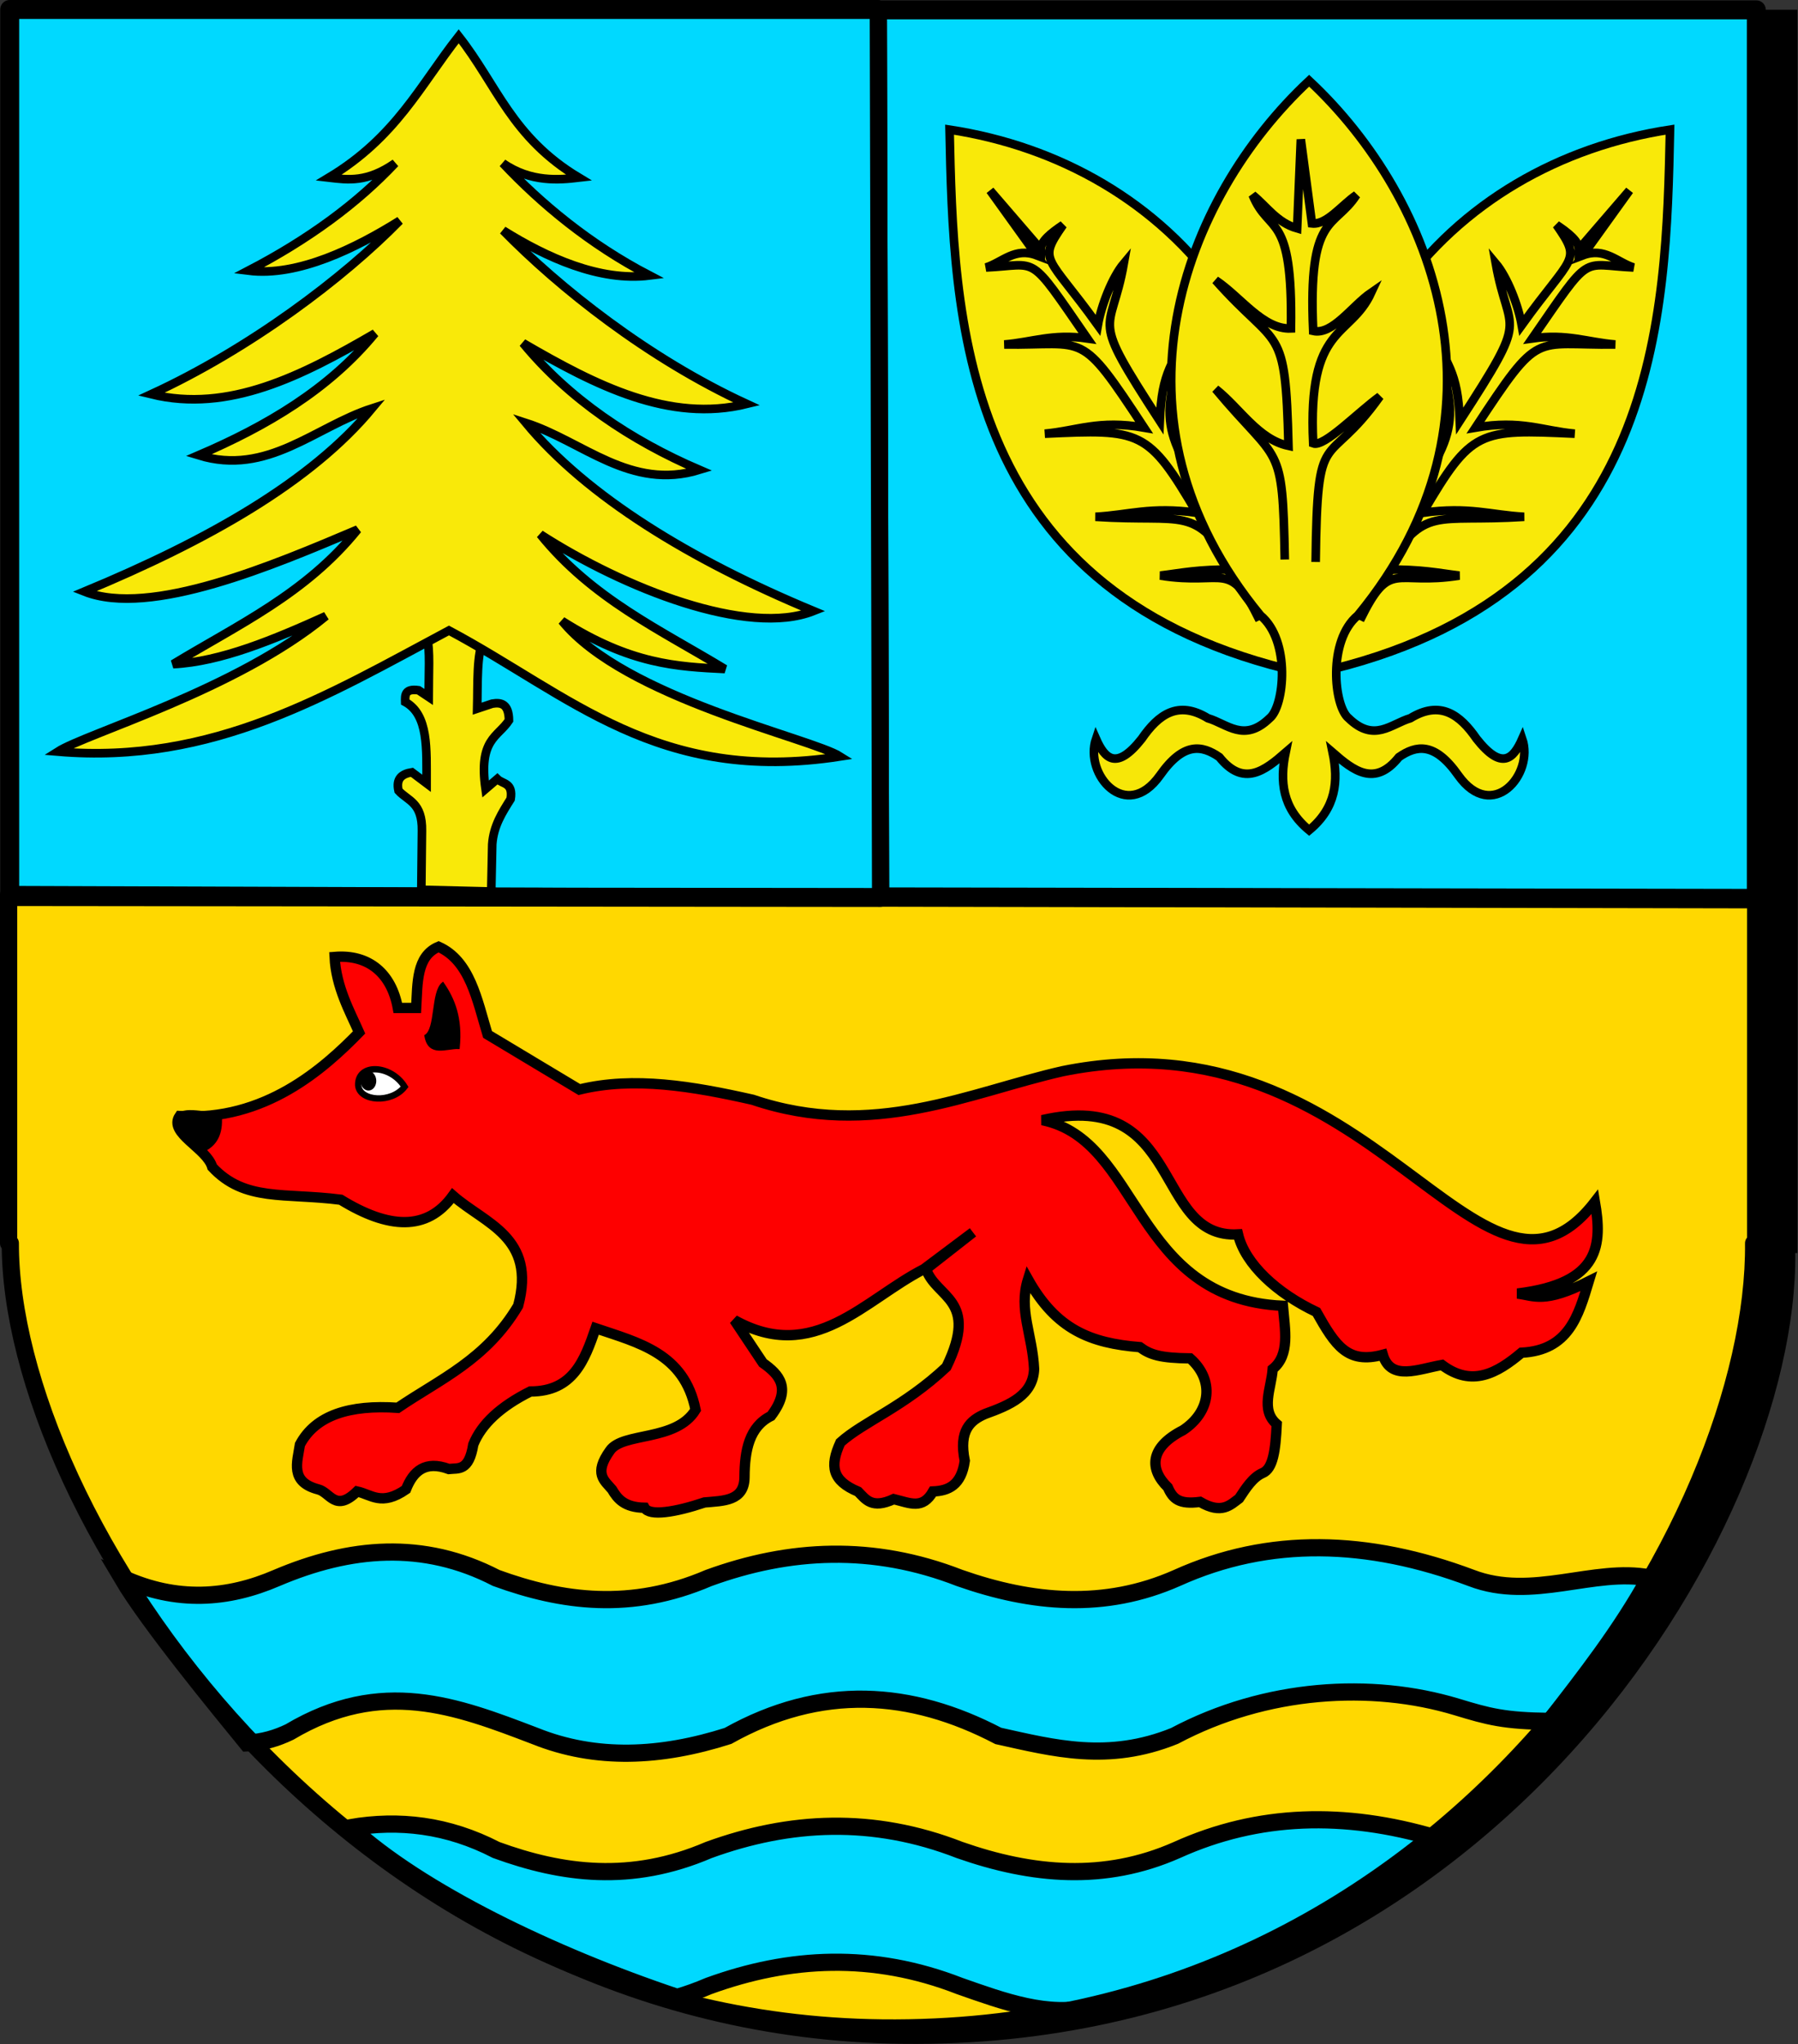
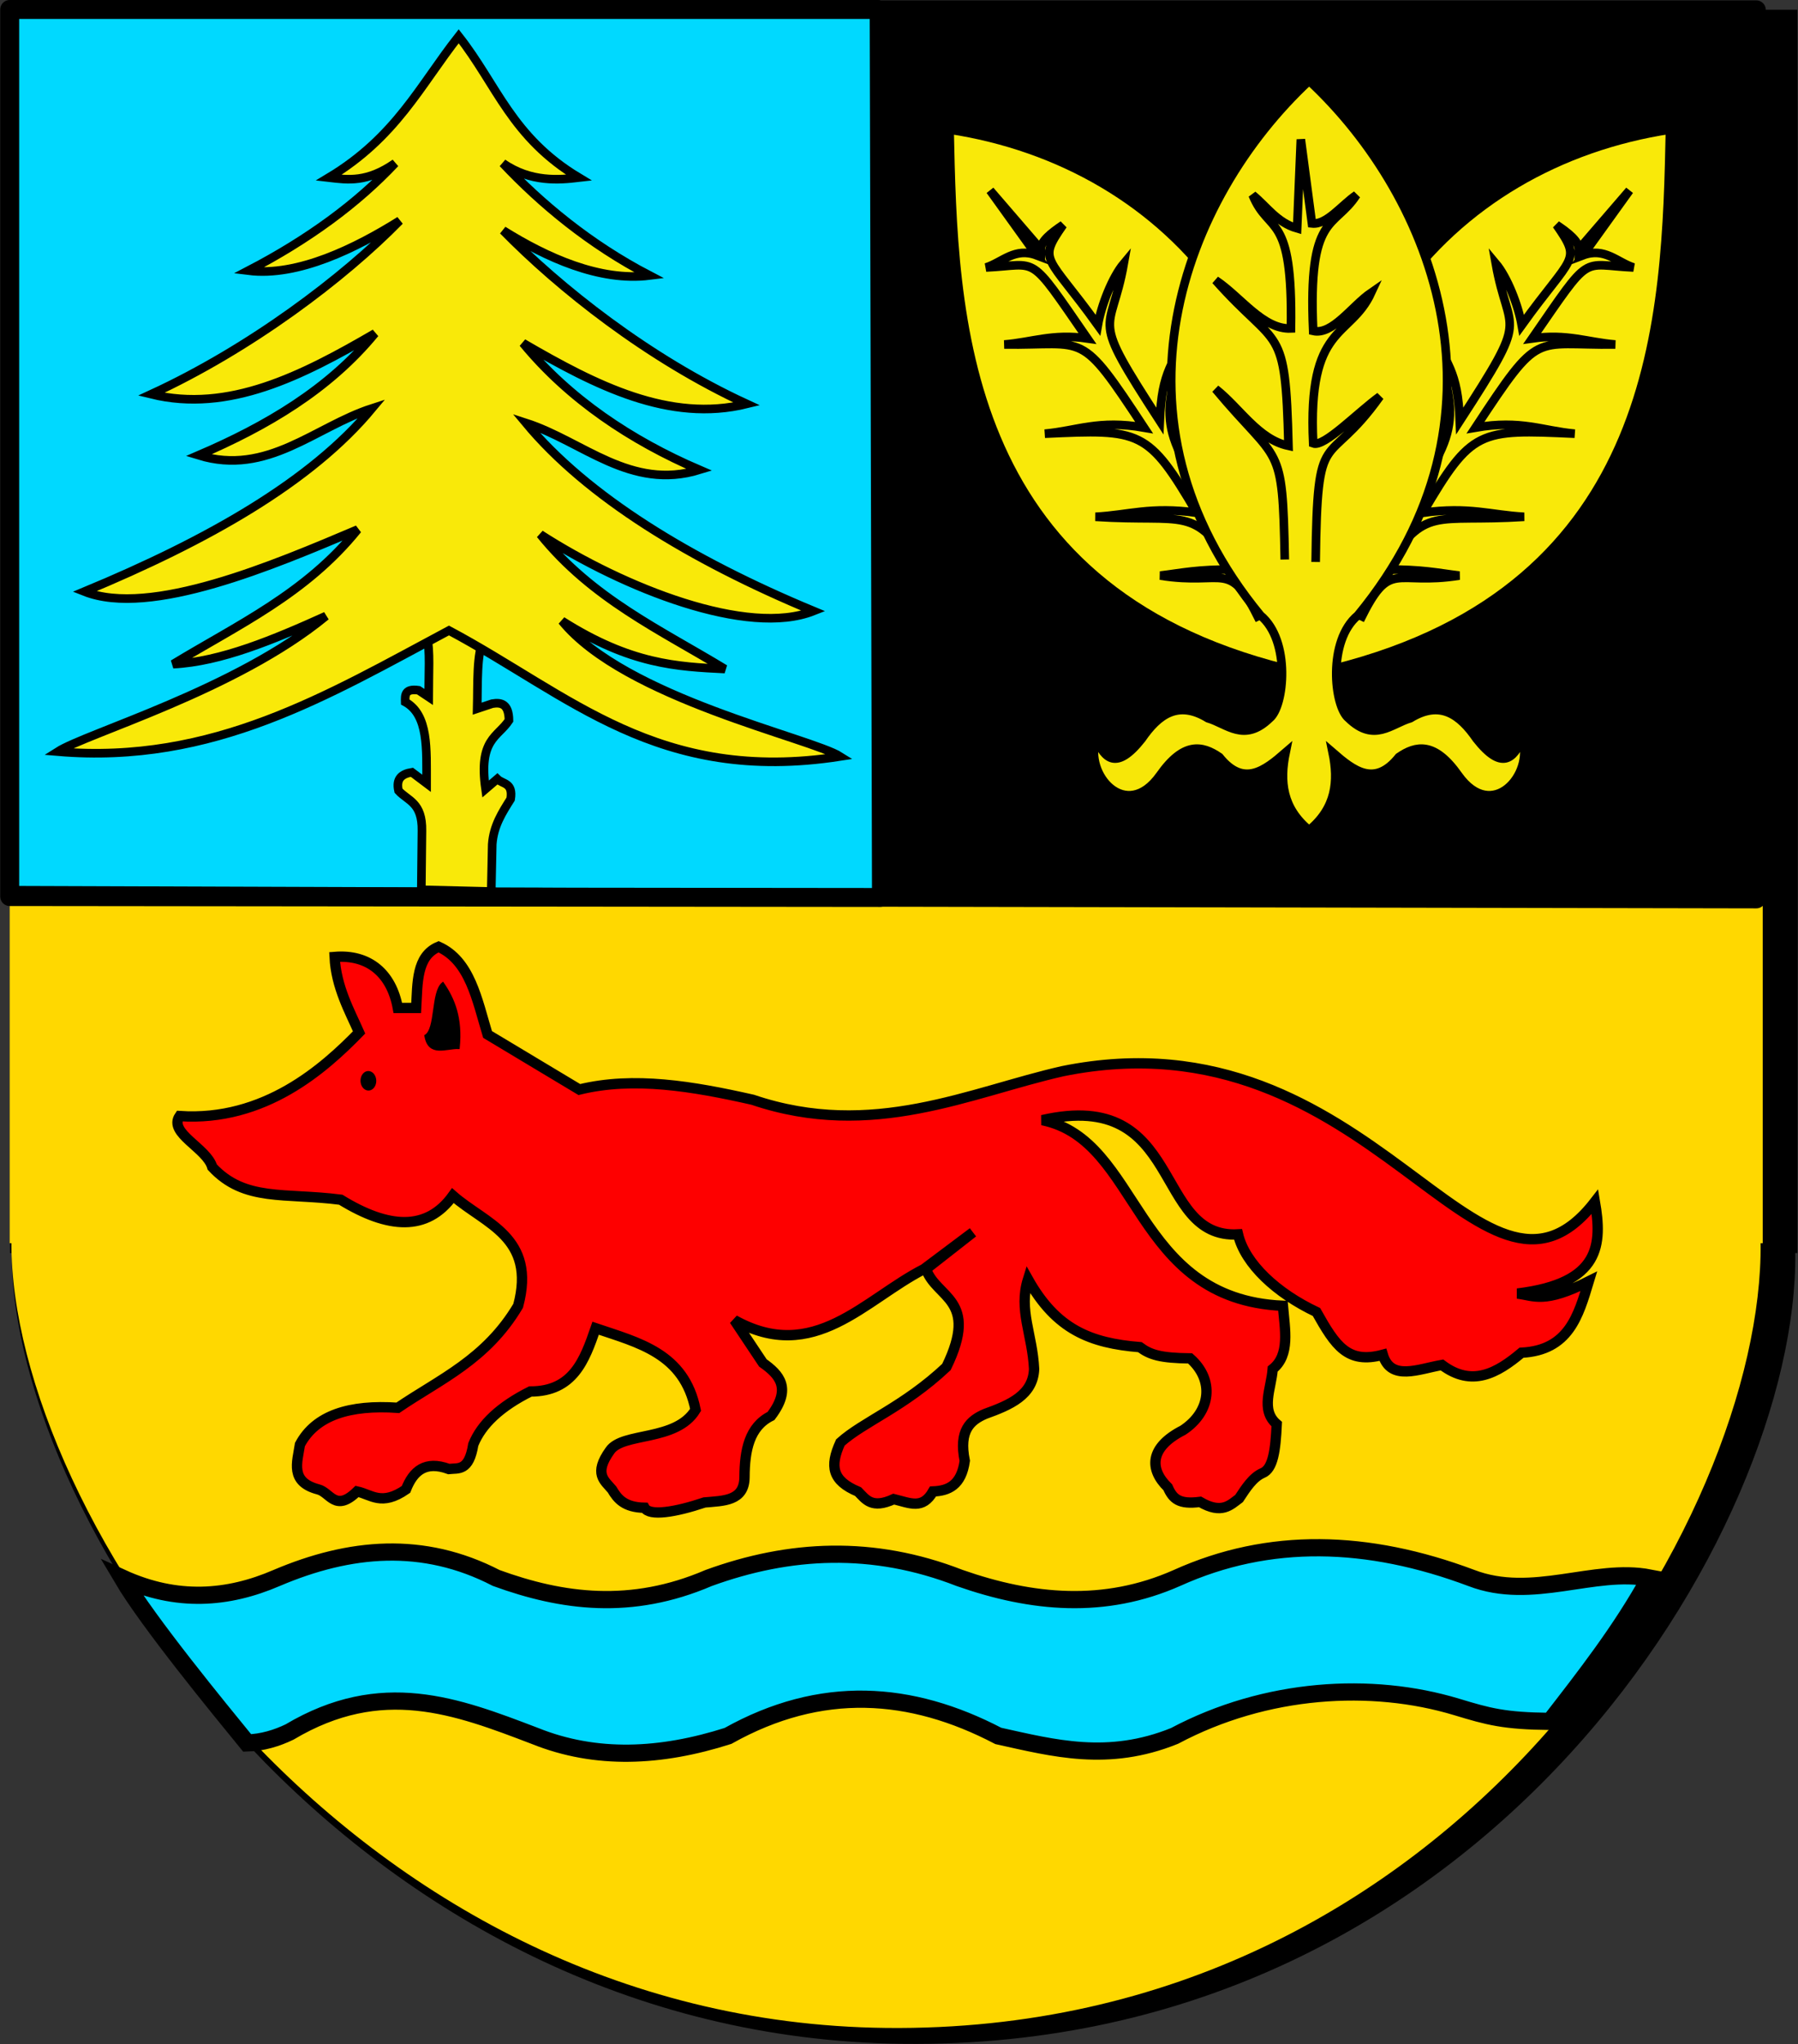
<svg xmlns="http://www.w3.org/2000/svg" xmlns:ns1="http://sodipodi.sourceforge.net/DTD/sodipodi-0.dtd" xmlns:ns2="http://www.inkscape.org/namespaces/inkscape" id="svg2" ns1:version="0.32" ns2:version="0.45.1" width="740.576" height="841.662" version="1.0" ns1:docbase="E:\WIKIPEDIA\SVG" ns1:docname="POL_gmina_Grudziądz_COA.svg" ns2:output_extension="org.inkscape.output.svg.inkscape">
  <rect width="100%" height="100%" fill="#333333" stroke="none" />
  <defs id="defs5" />
  <ns1:namedview ns2:window-height="675" ns2:window-width="836" ns2:pageshadow="2" ns2:pageopacity="0.0" guidetolerance="10.0" gridtolerance="10.0" objecttolerance="10.0" borderopacity="1.0" bordercolor="#666666" pagecolor="#ffffff" id="base" showguides="true" ns2:guide-bbox="true" ns2:zoom="0.54474251" ns2:cx="455.12677" ns2:cy="403.10113" ns2:window-x="7" ns2:window-y="1" ns2:current-layer="svg2" />
  <g id="g6347" transform="translate(133.904,265.366)">
    <g id="g5263">
      <g id="layer1" ns2:label="Warstwa 1" transform="matrix(1,0,0,0.985,-136.832,-268.536)" style="fill:#000000;stroke:none">
        <path ns1:nodetypes="cccscccc" id="path2972" d="M 7.04,7.281 L 7.04,527 L 7.759,527 C 7.555,640.166 148.012,855.038 375.134,857.562 C 615.743,860.237 743.574,642.118 742.384,527 L 743.259,527 C 743.259,527 743.811,155.495 743.259,7.281 C 618.84,7.281 110.697,7.281 7.04,7.281 z " style="fill:#000000;fill-opacity:1;fill-rule:nonzero;stroke:none;stroke-width:10.63;stroke-linecap:round;stroke-linejoin:round;stroke-miterlimit:4;stroke-dasharray:none;stroke-dashoffset:0;stroke-opacity:1" />
      </g>
      <path style="fill:#ffd800;fill-opacity:1;fill-rule:nonzero;stroke:none;stroke-width:10.389;stroke-linecap:round;stroke-linejoin:round;stroke-miterlimit:4;stroke-dasharray:none;stroke-dashoffset:0;stroke-opacity:1" d="M -129.912,100.942 L -129.912,246.507 L -129.207,246.507 C -129.407,357.119 8.346,567.142 231.097,569.61 C 467.075,572.224 592.445,359.027 591.277,246.507 L 592.136,246.507 L 592.136,104.942 L 592.524,104.167 L -129.912,100.942 z " id="path2292" ns1:nodetypes="cccsccccc" />
      <g id="g3285" transform="translate(870.81,-6.425)">
        <path ns1:nodetypes="cccccccccsccccccc" d="M -954.416,390.777 C -931.922,401.053 -910.913,399.451 -890.788,390.777 C -860.631,377.948 -830.474,375.196 -800.317,390.777 C -773.135,400.681 -744.73,404.466 -712.829,390.777 C -679.468,378.632 -645.165,376.852 -609.434,390.777 C -579.609,401.235 -549.783,403.975 -519.958,390.777 C -481.981,373.6 -441.387,374.75 -398.667,390.777 C -373.537,400.44 -348.186,386.309 -325.162,390.777 C -337.268,412.726 -352.231,431.717 -366.255,449.828 C -385.228,449.613 -391.476,447.882 -404.725,443.873 C -439.756,433.271 -483.3,435.795 -520.952,455.806 C -548.31,466.888 -570.769,460.824 -593.527,455.806 C -629.537,437 -666.496,434.321 -704.876,455.806 C -732.487,464.609 -759.168,465.962 -784.41,455.806 C -816.777,443.44 -847.525,431.661 -885.45,454.185 C -890.555,456.659 -896.635,458.561 -902.91,458.697 C -914.742,444.202 -943.621,409.045 -954.416,390.777 z " style="fill:#00d9ff;fill-opacity:1;fill-rule:evenodd;stroke:#000000;stroke-width:7.087;stroke-linecap:butt;stroke-linejoin:miter;stroke-miterlimit:4;stroke-dasharray:none;stroke-opacity:1" id="path2300" />
-         <path ns1:nodetypes="cccccccccsc" d="M -413.504,497.789 C -450.806,486.731 -486.404,487.601 -519.958,502.777 C -549.783,515.975 -579.609,513.235 -609.434,502.777 C -645.165,488.852 -679.468,490.632 -712.829,502.777 C -744.73,516.466 -773.135,512.681 -800.317,502.777 C -820.357,492.423 -840.396,490.165 -860.436,493.579 C -831.73,519.847 -777.987,545.988 -725.813,563.459 C -721.533,562.211 -717.214,560.659 -712.829,558.777 C -679.468,546.632 -645.165,544.852 -609.434,558.777 C -591.448,565.084 -572.935,571.934 -555.475,567.474 C -501.74,553.749 -461.386,533.804 -413.504,497.789 z " style="fill:#00d9ff;fill-opacity:1;fill-rule:evenodd;stroke:#000000;stroke-width:7.087;stroke-linecap:butt;stroke-linejoin:miter;stroke-miterlimit:4;stroke-dasharray:none;stroke-opacity:1" id="path3273" />
      </g>
-       <path id="path2288" d="M 589.693,104.942 L 589.693,-261.483 L 227.854,-261.483 L 228.806,104.167 L 589.693,104.942 z " style="fill:#00d9ff;fill-opacity:1;fill-rule:nonzero;stroke:#000000;stroke-width:7.087;stroke-linecap:round;stroke-linejoin:round;stroke-miterlimit:4;stroke-dasharray:none;stroke-dashoffset:0;stroke-opacity:1" />
-       <path id="path2284" d="M -130.36,102.942 L -130.36,246.507 L -129.658,246.507 C -129.857,357.119 7.43,567.142 229.427,569.61 C 464.607,572.224 589.553,359.027 588.389,246.507 L 589.244,246.507 L 589.244,104.942 L 589.631,104.167 L -130.36,102.942 z " style="fill:none;fill-opacity:1;fill-rule:nonzero;stroke:#000000;stroke-width:7.087;stroke-linecap:round;stroke-linejoin:round;stroke-miterlimit:4;stroke-dasharray:none;stroke-dashoffset:0;stroke-opacity:1" ns1:nodetypes="cccsccccc" />
      <path id="path2276" d="M 227.854,-261.483 L -129.912,-261.483 L -129.912,102.942 L 228.806,104.167 L 227.854,-261.483 z " style="fill:#00d9ff;fill-opacity:1;fill-rule:nonzero;stroke:#000000;stroke-width:7.087;stroke-linecap:round;stroke-linejoin:round;stroke-miterlimit:4;stroke-dasharray:none;stroke-dashoffset:0;stroke-opacity:1" ns1:nodetypes="ccccc" />
      <path style="fill:none;fill-opacity:1;fill-rule:nonzero;stroke:#000000;stroke-width:7.795;stroke-linecap:round;stroke-linejoin:round;stroke-miterlimit:4;stroke-dasharray:none;stroke-dashoffset:0;stroke-opacity:1" d="M -129.906,-261.469 L -129.906,103.781 L 228.812,104.156 L 228.812,104.062 L 589.5,104.75 L 589.5,-261.312 L 227.844,-261.312 L 227.844,-261.469 L -129.906,-261.469 z " id="path5246" ns1:nodetypes="ccccccccc" />
    </g>
    <g transform="translate(984.883,0)" id="g5284">
      <path style="fill:#f9e909;fill-opacity:1;fill-rule:evenodd;stroke:#000000;stroke-width:3.543;stroke-linecap:butt;stroke-linejoin:miter;stroke-miterlimit:4;stroke-dasharray:none;stroke-opacity:1" d="M -942.922,-2.527 C -941.555,1.535 -942.24,12.778 -942.233,21.597 L -946.368,18.84 C -952.091,18.021 -951.969,20.854 -951.883,23.665 C -942.238,28.954 -943.111,43.087 -943.088,57.16 L -949.126,52.615 C -953.164,53.256 -955.787,55.11 -954.64,60.197 C -950.741,64.461 -944.804,64.988 -944.99,76.739 L -945.252,100.994 L -916.451,101.701 L -916.041,82.253 C -915.485,74.571 -911.908,69.155 -908.459,63.643 C -907.358,56.772 -911.733,57.566 -913.973,55.372 L -918.798,59.507 C -921.755,38.862 -913.72,38.203 -909.148,31.247 C -909.224,24.507 -912.276,23.717 -916.041,24.354 L -922.244,26.422 C -921.975,15.798 -922.557,3.896 -919.487,-2.527 L -936.719,-14.245 L -942.922,-2.527 z " id="path5282" ns1:nodetypes="cccccccccccccccccccc" />
      <path id="path5275" style="fill:#f9e909;fill-opacity:1;fill-rule:evenodd;stroke:#000000;stroke-width:3.543;stroke-linecap:butt;stroke-linejoin:miter;stroke-miterlimit:4;stroke-dasharray:none;stroke-opacity:1" d="M -929.859,-250.426 C -914.044,-230.344 -908.115,-208.904 -880.362,-192.233 C -888.304,-191.304 -900.156,-190.151 -911.678,-198.171 C -896.076,-181.601 -876.017,-164.815 -851.225,-151.921 C -871.772,-149.349 -893.765,-159.378 -911.554,-170.493 C -888.543,-146.987 -851.99,-117.81 -811.228,-99.044 C -843.094,-91.237 -873.305,-106.601 -903.364,-124.101 C -884.412,-101.059 -858.826,-83.979 -830.728,-71.913 C -859.088,-63.203 -878.705,-83.637 -902.177,-91.222 C -877.027,-60.958 -834.529,-34.888 -783.721,-13.787 C -810.871,-3.039 -861.781,-23.146 -896.238,-45.342 C -874.896,-18.877 -846.753,-6.011 -820.23,10.095 C -839.904,9.114 -859.003,8.242 -887.31,-9.713 C -861.411,22.126 -784.696,38.501 -772.725,46.105 C -847.828,57.735 -884.112,20.747 -933.859,-5.775 C -983.606,20.747 -1030.919,49.532 -1094.993,44.105 C -1083.023,36.501 -1021.471,18.747 -984.544,-11.713 C -1005.958,-2.029 -1027.815,7.114 -1047.488,8.095 C -1020.965,-8.011 -992.822,-20.877 -971.48,-47.342 C -1005.937,-32.728 -1056.847,-11.039 -1083.997,-21.787 C -1033.189,-42.888 -990.692,-66.958 -965.542,-97.222 C -989.013,-89.637 -1008.63,-69.203 -1036.99,-77.913 C -1008.892,-89.979 -983.306,-105.059 -964.354,-128.101 C -994.413,-110.601 -1024.624,-95.237 -1056.491,-103.044 C -1015.728,-121.81 -977.175,-150.987 -954.164,-174.493 C -971.953,-163.378 -995.946,-151.349 -1016.493,-153.921 C -991.701,-166.815 -971.643,-181.601 -956.041,-198.171 C -967.562,-190.151 -975.414,-191.304 -983.356,-192.233 C -955.603,-208.904 -945.674,-230.344 -929.859,-250.426 z " ns1:nodetypes="ccccccccccccccccccccccccccccc" />
    </g>
    <g id="g5347">
      <g id="g5292" transform="translate(980.787,0)">
        <path ns1:nodetypes="ccc" id="path5288" d="M -585.034,10.011 C -560.946,-120.068 -633.051,-198.185 -723.573,-211.984 C -721.936,-135.563 -719.825,-23.596 -585.034,10.011 z " style="fill:#f9e909;fill-opacity:1;fill-rule:evenodd;stroke:#000000;stroke-width:3.543;stroke-linecap:butt;stroke-linejoin:miter;stroke-miterlimit:4;stroke-dasharray:none;stroke-opacity:1" />
        <path ns1:nodetypes="ccccccccccccccccccccccc" id="path5290" d="M -595.884,-10.018 C -608.456,-35.662 -610.016,-24.057 -636.778,-28.379 C -627.865,-29.443 -621.787,-30.981 -605.899,-30.883 C -623.175,-57.766 -626.226,-50.145 -663.484,-52.581 C -649.815,-53.282 -641.003,-56.897 -621.756,-54.251 C -641.939,-88.623 -644.74,-88.618 -684.348,-86.799 C -671.128,-87.962 -662.237,-92.589 -643.454,-89.303 C -670.37,-130.179 -666.769,-123.08 -701.04,-123.52 C -689.673,-124.419 -681.201,-128.104 -666.822,-126.024 C -691.582,-161.824 -686.383,-156.238 -708.551,-155.234 C -701.794,-157.396 -696.675,-163.655 -687.687,-160.241 L -706.882,-186.947 L -686.018,-162.745 C -686.015,-166.083 -681.799,-169.421 -676.837,-172.76 C -687.439,-157.45 -683.462,-160.663 -662.498,-131.502 C -661.089,-139.617 -656.574,-151.212 -651.8,-156.903 C -657.175,-126.432 -666.504,-137.556 -636.99,-92.064 C -636.102,-112.931 -631.765,-115.374 -623.425,-131.866 C -635.205,-98.269 -639.396,-89.728 -615.914,-59.258 C -612.328,-74.125 -606.469,-79.899 -601.726,-90.137 C -605.251,-68.799 -623.377,-67.239 -600.891,-37.559 C -597.979,-46.494 -594.205,-51.986 -590.042,-55.92 C -601.557,-33.765 -601.844,-32.106 -590.042,-12.522" style="fill:none;fill-rule:evenodd;stroke:#000000;stroke-width:3.543;stroke-linecap:butt;stroke-linejoin:miter;stroke-miterlimit:4;stroke-dasharray:none;stroke-opacity:1" />
      </g>
      <g id="g5296" transform="matrix(-1,0,0,1,-169.623,0)">
        <path style="fill:#f9e909;fill-opacity:1;fill-rule:evenodd;stroke:#000000;stroke-width:3.543;stroke-linecap:butt;stroke-linejoin:miter;stroke-miterlimit:4;stroke-dasharray:none;stroke-opacity:1" d="M -585.034,10.011 C -560.946,-120.068 -633.051,-198.185 -723.573,-211.984 C -721.936,-135.563 -719.825,-23.596 -585.034,10.011 z " id="path5298" ns1:nodetypes="ccc" />
        <path style="fill:none;fill-rule:evenodd;stroke:#000000;stroke-width:3.543;stroke-linecap:butt;stroke-linejoin:miter;stroke-miterlimit:4;stroke-dasharray:none;stroke-opacity:1" d="M -595.884,-10.018 C -608.456,-35.662 -610.016,-24.057 -636.778,-28.379 C -627.865,-29.443 -621.787,-30.981 -605.899,-30.883 C -623.175,-57.766 -626.226,-50.145 -663.484,-52.581 C -649.815,-53.282 -641.003,-56.897 -621.756,-54.251 C -641.939,-88.623 -644.74,-88.618 -684.348,-86.799 C -671.128,-87.962 -662.237,-92.589 -643.454,-89.303 C -670.37,-130.179 -666.769,-123.08 -701.04,-123.52 C -689.673,-124.419 -681.201,-128.104 -666.822,-126.024 C -691.582,-161.824 -686.383,-156.238 -708.551,-155.234 C -701.794,-157.396 -696.675,-163.655 -687.687,-160.241 L -706.882,-186.947 L -686.018,-162.745 C -686.015,-166.083 -681.799,-169.421 -676.837,-172.76 C -687.439,-157.45 -683.462,-160.663 -662.498,-131.502 C -661.089,-139.617 -656.574,-151.212 -651.8,-156.903 C -657.175,-126.432 -666.504,-137.556 -636.99,-92.064 C -636.102,-112.931 -631.765,-115.374 -623.425,-131.866 C -635.205,-98.269 -639.396,-89.728 -615.914,-59.258 C -612.328,-74.125 -606.469,-79.899 -601.726,-90.137 C -605.251,-68.799 -623.377,-67.239 -600.891,-37.559 C -597.979,-46.494 -594.205,-51.986 -590.042,-55.92 C -601.557,-33.765 -601.844,-32.106 -590.042,-12.522" id="path5300" ns1:nodetypes="ccccccccccccccccccccccc" />
      </g>
      <path id="path5302" style="fill:#f7e708;fill-opacity:1;fill-rule:evenodd;stroke:#000000;stroke-width:3.543;stroke-linecap:butt;stroke-linejoin:miter;stroke-miterlimit:4;stroke-dasharray:none;stroke-opacity:1" d="M 405.312,76.464 C 416.391,67.327 417.444,56.315 415.005,44.475 C 423.643,51.965 432.324,58.79 442.29,46.356 C 449.389,41.477 456.967,39.957 466.752,53.883 C 480.753,73.556 498.067,53.461 493.096,38.829 C 489.423,47.146 484.662,51.982 474.279,38.829 C 467.396,28.82 459.267,22.857 446.994,30.362 C 438.997,32.711 432.092,40.528 421.591,30.362 C 415.496,25.5 412.814,-1.626 425.355,-11.977 C 492.254,-93.175 457.127,-183.835 405.312,-232.136 C 353.496,-183.835 318.37,-93.175 385.268,-11.977 C 397.809,-1.626 395.127,25.5 389.032,30.362 C 378.531,40.528 371.627,32.711 363.629,30.362 C 351.356,22.857 343.227,28.82 336.344,38.829 C 325.961,51.982 321.201,47.146 317.527,38.829 C 312.556,53.461 329.87,73.556 343.871,53.883 C 353.656,39.957 361.234,41.477 368.333,46.356 C 378.299,58.79 386.98,51.965 395.618,44.475 C 393.179,56.315 394.232,67.327 405.312,76.464 z " ns1:nodetypes="ccccccccccccccccccc" />
      <path style="fill:none;fill-rule:evenodd;stroke:#000000;stroke-width:3.543;stroke-linecap:butt;stroke-linejoin:miter;stroke-miterlimit:4;stroke-dasharray:none;stroke-opacity:1" d="M 395.282,-34.995 C 394.354,-84.39 393.287,-73.427 366.793,-105.2 C 376.784,-97.371 384.245,-84.482 396.808,-81.798 C 395.526,-133.195 392.87,-120.621 366.793,-149.968 C 377.103,-143.151 386.297,-129.634 397.826,-130.127 C 398.63,-178.915 388.786,-168.476 382.055,-185.07 C 387.938,-180.27 392.072,-173.721 400.369,-171.334 L 401.895,-207.963 L 406.474,-173.369 C 412.579,-172.678 418.683,-180.942 424.788,-185.07 C 415.67,-170.964 404.773,-177.859 406.983,-129.11 C 414.953,-127.308 422.923,-139.395 430.893,-144.88 C 422.057,-125.751 404.596,-132.32 406.983,-82.816 C 411.491,-81.124 425.11,-95.377 434.454,-102.147 C 412.116,-70.706 408.702,-92.342 408,-33.978" id="path5309" ns1:nodetypes="ccccccccccccccc" />
    </g>
    <g transform="translate(961.493,10)" id="g6338">
      <path style="fill:#fe0000;fill-opacity:1;fill-rule:evenodd;stroke:#000000;stroke-width:4.252;stroke-linecap:butt;stroke-linejoin:miter;stroke-miterlimit:4;stroke-dasharray:none;stroke-opacity:1" d="M -438.468,219.44 C -485.526,280.281 -529.853,139.733 -657.702,165.682 C -695.637,174.235 -735.934,194.18 -785.379,177.441 C -810.009,171.889 -834.357,167.743 -856.777,173.241 L -894.576,150.562 C -898.932,136.159 -901.803,120.27 -914.736,114.443 C -923.93,118.257 -923.407,129.359 -923.975,139.642 L -931.535,139.642 C -934.126,125.539 -943.384,117.458 -957.574,118.643 C -956.999,130.988 -951.275,141.137 -947.495,149.722 C -961.891,164.499 -986.412,186.497 -1021.413,184.161 C -1026.19,191.161 -1010.212,197.321 -1007.973,205.161 C -994.628,219.534 -978.127,215.634 -955.054,218.6 C -935.454,230.644 -919.504,231.734 -908.856,216.92 C -895.568,228.578 -874.417,233.944 -881.976,262.279 C -895.195,284.532 -914.146,292.452 -931.535,304.278 C -951.378,302.915 -965.445,307.327 -971.854,319.398 C -972.978,326.772 -976.069,334.802 -964.294,337.877 C -959.368,339.142 -957.253,347.433 -948.335,338.717 C -942.402,340.011 -938.246,344.859 -928.175,337.877 C -925.18,330.269 -920.223,325.931 -910.536,329.477 C -906.593,329.033 -902.258,330.549 -900.456,319.398 C -897.096,310.998 -889.256,303.718 -876.937,297.558 C -859.271,297.585 -854.591,284.624 -850.057,271.519 C -832.428,277.506 -813.544,281.819 -808.898,305.118 C -816.871,318.291 -838.946,314.18 -844.177,321.917 C -850.988,331.439 -846.423,334.22 -843.337,337.877 C -841.05,341.767 -838.197,345.304 -829.898,345.437 C -827.946,349.016 -817.198,347.287 -805.214,343.251 C -797.393,342.553 -788.816,342.755 -788.739,332.837 C -788.692,321.742 -786.755,312.066 -777.819,307.638 C -769.187,296.179 -774.365,290.638 -781.179,285.798 L -792.939,268.159 C -760.144,286.491 -739.377,259.723 -714.821,247.159 L -694.661,232.04 L -713.981,247.159 C -709.722,259.302 -691.943,259.427 -705.581,287.478 C -723.153,303.982 -739.801,310.022 -749.26,318.558 C -753.728,328.367 -752.675,334.312 -741.948,338.803 C -738.79,341.993 -736.323,346.046 -727.277,341.877 C -720.399,343.561 -715.389,346.241 -711.089,338.717 C -704.762,338.458 -699.427,336.218 -698.021,326.117 C -700.548,313.657 -695.779,309.442 -689.622,306.798 C -679.476,303.141 -669.87,299.091 -669.462,288.318 C -670.146,274.038 -675.935,263.979 -671.982,251.359 C -660.349,272.057 -646.299,277.663 -625.907,279.308 C -621.719,282.407 -617.536,283.803 -605.194,283.937 C -595.114,292.813 -596.563,305.876 -608.144,313.518 C -622.026,320.592 -621.996,329.614 -614.396,337.018 C -612.266,341.869 -609.685,344.135 -601.1,343.022 C -592.143,348.283 -588.554,344.191 -585.035,341.609 C -582.181,337.279 -579.354,332.886 -575.385,331.157 C -571.074,329.406 -570.022,321.897 -569.524,310.998 C -576.357,305.15 -571.759,296.282 -571.185,288.318 C -563.972,282.545 -566.152,272.075 -566.985,262.279 C -628.99,259.528 -625.403,194.092 -666.102,185.841 C -607.605,172.465 -620.717,234.81 -585.464,232.88 C -582.567,245.074 -569.492,257.12 -553.164,264.837 C -545.328,278.755 -540.344,286.341 -525.826,282.439 C -522.523,293.471 -511.114,288.293 -501.467,286.638 C -489.183,295.866 -478.776,290.084 -468.707,281.599 C -449.177,280.619 -445.247,266.268 -440.988,252.199 C -459.479,261.484 -463.469,258.08 -470.387,257.239 C -435.892,253.059 -435.499,236.843 -438.468,219.44 z " id="path5357" ns1:nodetypes="cccccccccccccccccccccccccccccccccccccccccccccccccccccccccccccccc" />
      <path style="fill:#000000;fill-rule:evenodd;stroke:#000000;stroke-width:1px;stroke-linecap:butt;stroke-linejoin:miter;stroke-opacity:1" d="M -913.006,129.53 C -917.464,133.159 -915.538,148.32 -920.1,151.122 C -918.678,159.59 -911.732,155.907 -906.529,156.057 C -905.31,143.837 -908.507,136.033 -913.006,129.53 z " id="path5359" ns1:nodetypes="cccc" />
-       <path style="fill:#ffffff;fill-rule:evenodd;stroke:#000000;stroke-width:2.619;stroke-linecap:butt;stroke-linejoin:miter;stroke-miterlimit:4;stroke-dasharray:none;stroke-opacity:1" d="M -947.861,171.479 C -948.144,162.264 -934.391,162.941 -928.737,172.096 C -934.07,179.059 -947.328,178.161 -947.861,171.479 z " id="path5361" ns1:nodetypes="ccc" />
      <path ns1:type="arc" style="fill:#000000;fill-opacity:1;stroke:none;stroke-width:3.543;stroke-linecap:round;stroke-linejoin:round;stroke-miterlimit:4;stroke-dasharray:none;stroke-opacity:1" id="path5365" ns1:cx="-937.836" ns1:cy="171.47937" ns1:rx="4.1640472" ns1:ry="4.0098233" d="M -933.672 171.479 A 4.164 4.01 0 1 1  -942,171.479 A 4.164 4.01 0 1 1  -933.672 171.479 z" transform="matrix(0.778,-6.6579171e-3,1.4745875e-2,1,-216.553,-8.084)" />
-       <path style="fill:#000000;fill-rule:evenodd;stroke:#000000;stroke-width:1px;stroke-linecap:butt;stroke-linejoin:miter;stroke-opacity:1" d="M -1004.615,183.2 C -1003.869,190.118 -1005.576,195.503 -1011.401,198.314 C -1016.007,194.5 -1022.739,191.748 -1022.813,185.668 C -1021.983,179.609 -1011.329,183.375 -1004.615,183.2 z " id="path5367" ns1:nodetypes="cccc" />
    </g>
  </g>
</svg>